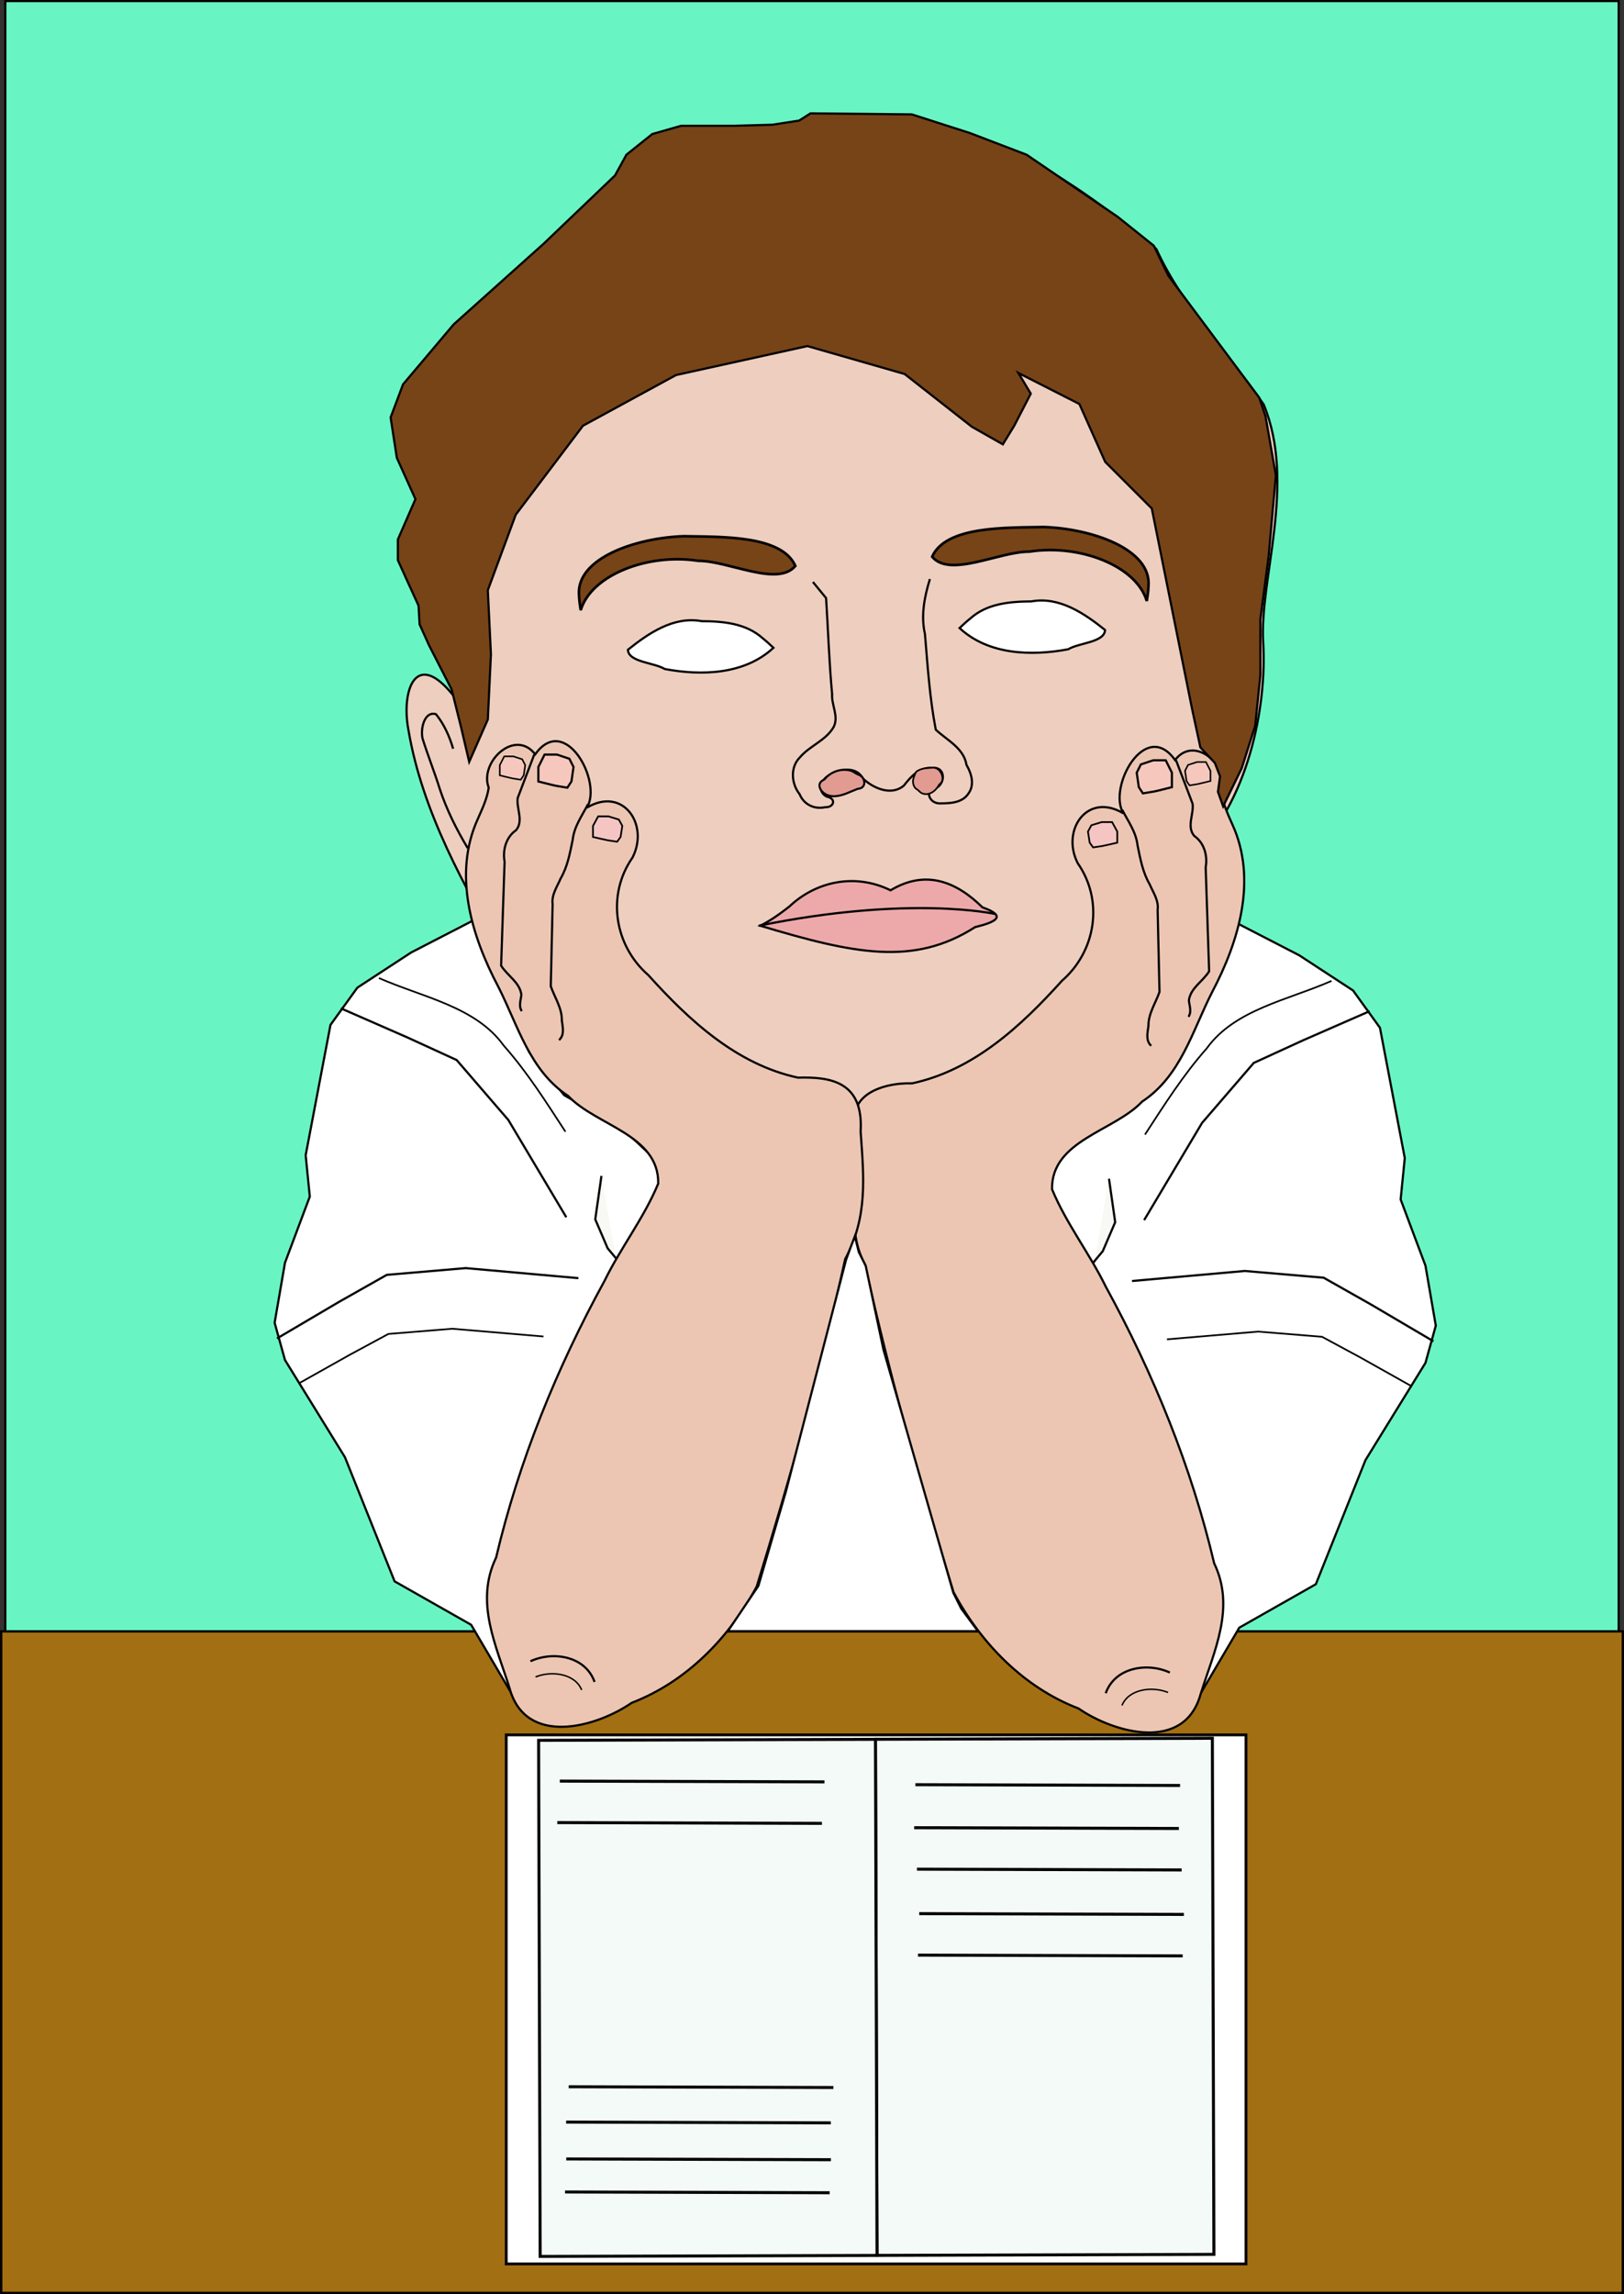
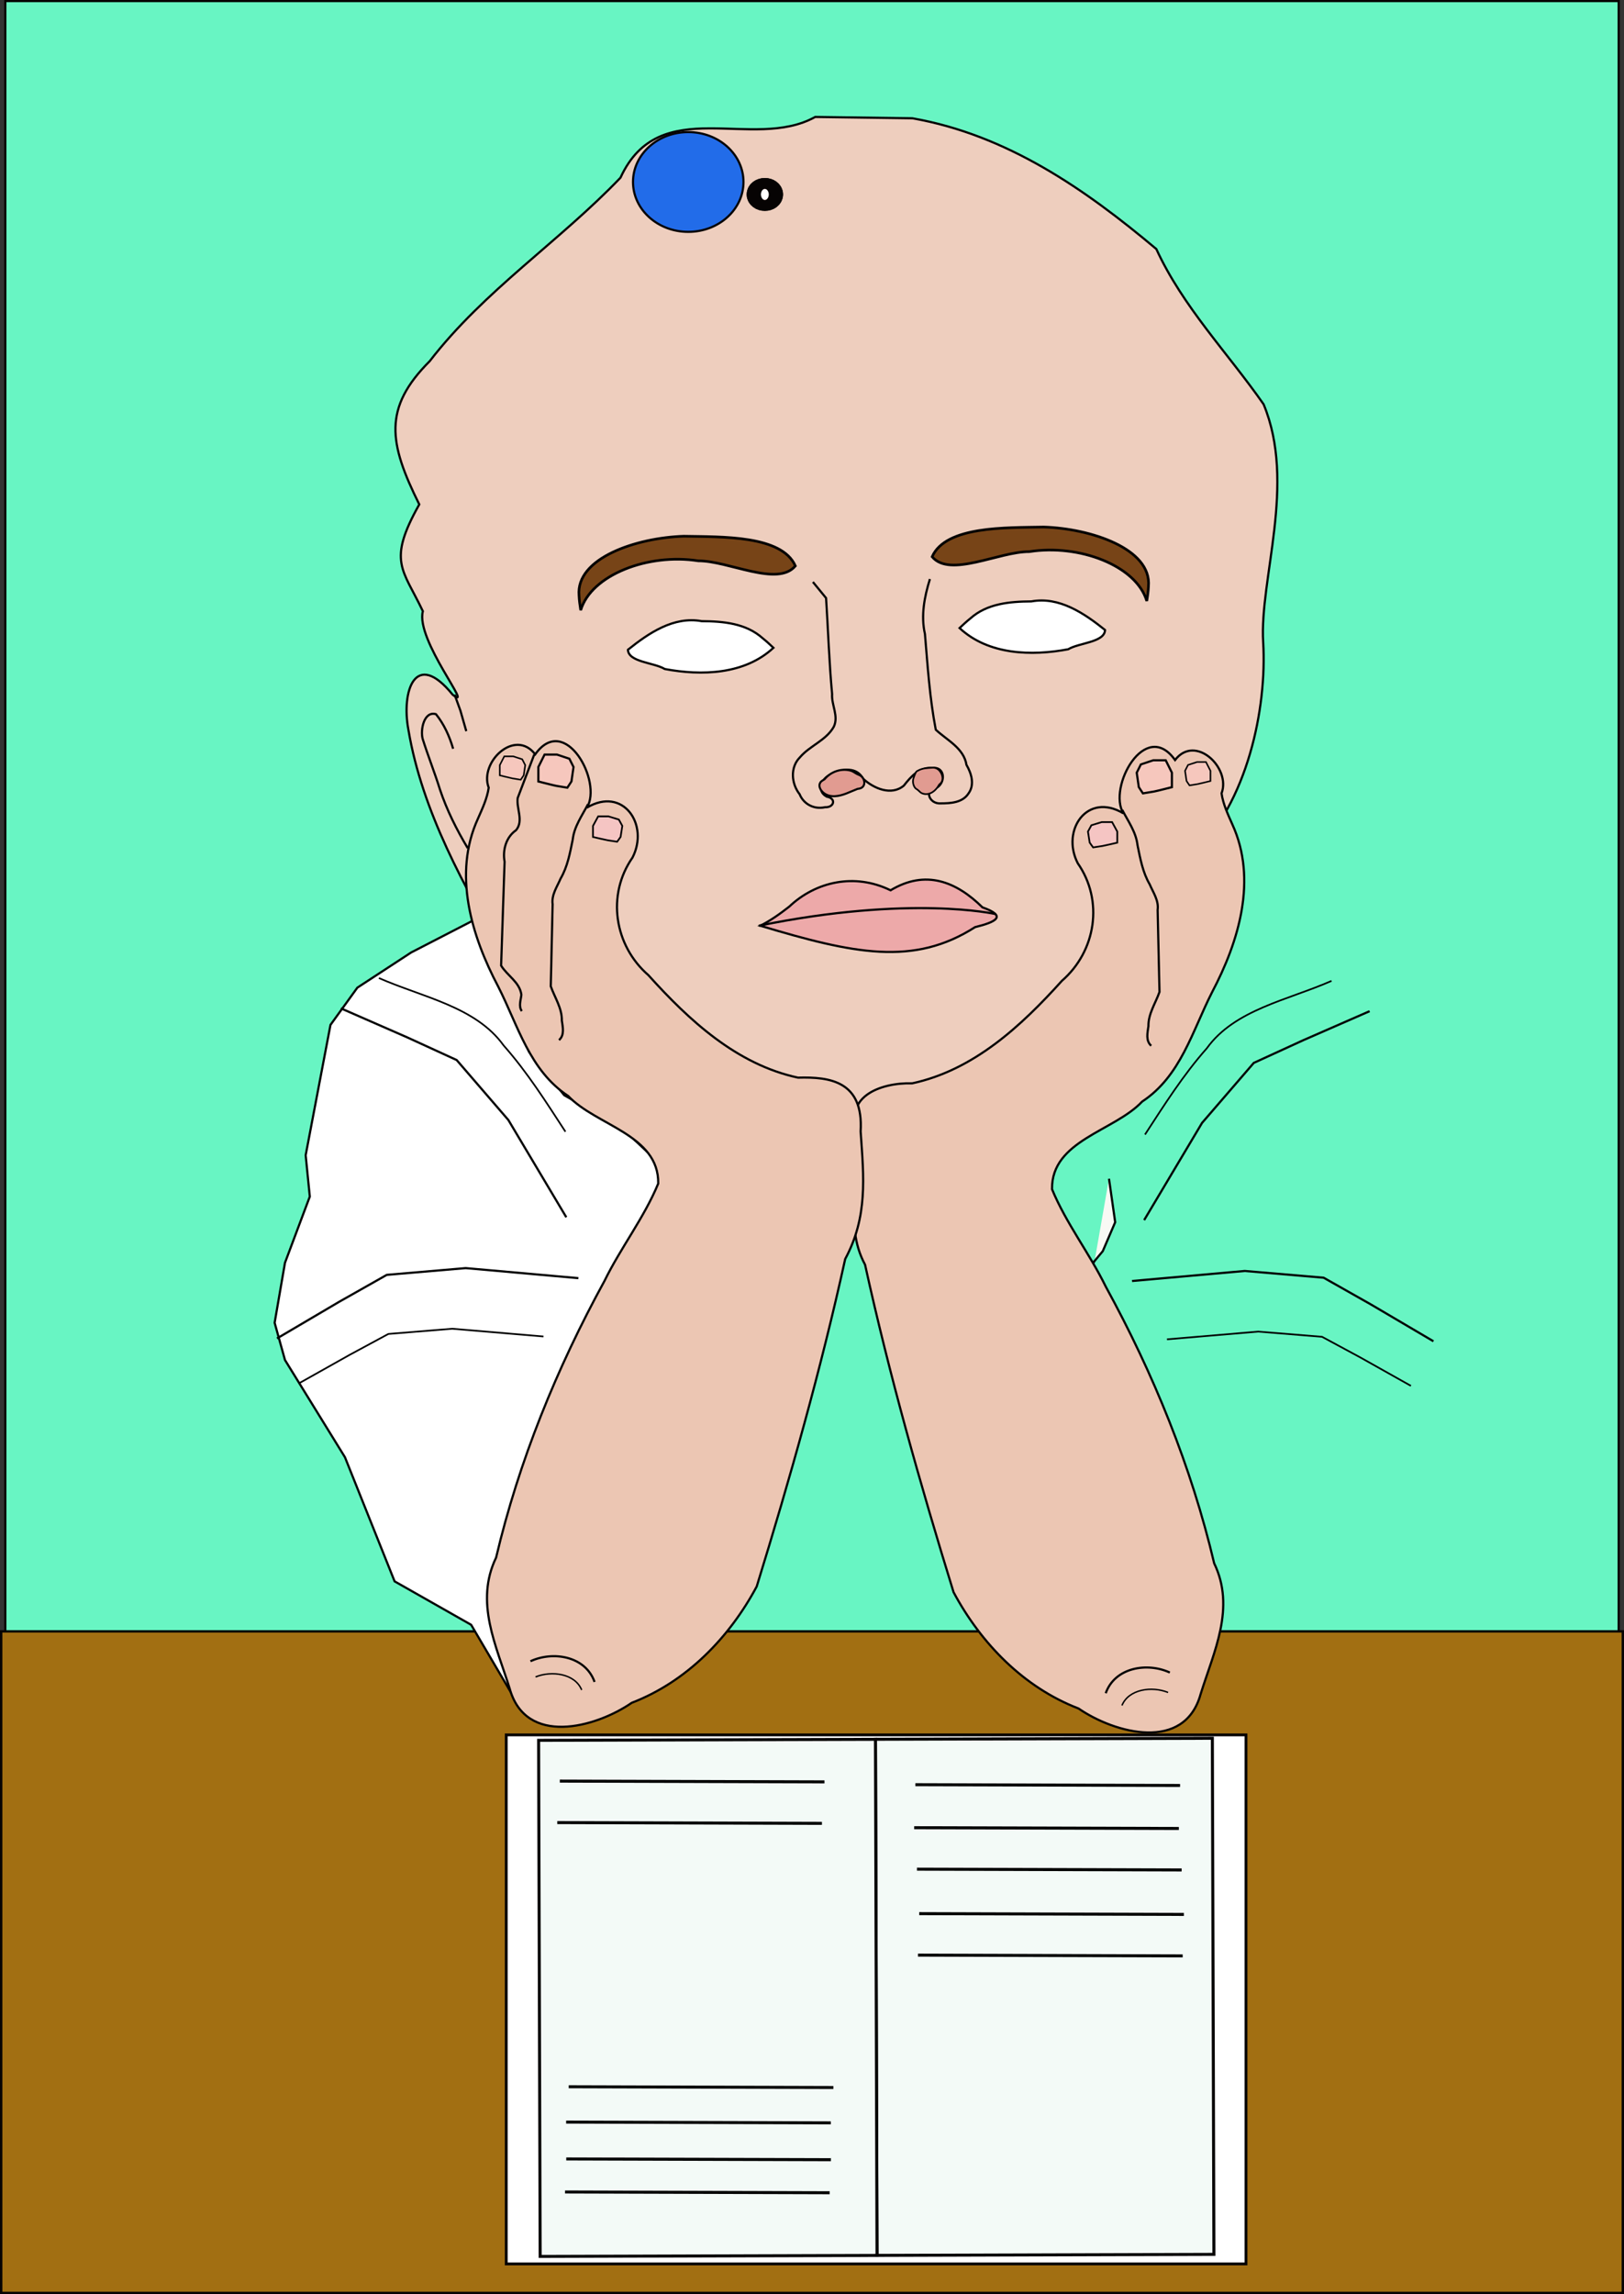
<svg xmlns="http://www.w3.org/2000/svg" xmlns:ns1="http://sodipodi.sourceforge.net/DTD/sodipodi-0.dtd" xmlns:ns2="http://www.inkscape.org/namespaces/inkscape" version="1.0" id="svg2" ns1:version="0.32" ns1:docname="Reading.svg" ns2:version="0.48.2 r9819" ns2:label="Pozad               " x="0px" y="0px" width="306.653px" height="433.14px" viewBox="218.094 229.295 306.653 433.14" enable-background="new 218.094 229.295 306.653 433.14" xml:space="preserve">
  <rect x="218.094" y="229.295" width="306.653" height="433.14" fill="#333333" stroke="none" />
  <defs id="defs73" />
  <ns1:namedview id="base" showguides="true" ns2:guide-bbox="true" ns2:current-layer="g3264" ns2:window-y="0" ns2:window-x="0" ns2:cy="278.52372" ns2:cx="111.24375" ns2:zoom="1.4862946" pagecolor="#ffffff" bordercolor="#666666" borderopacity="1.0" ns2:pageopacity="0.0" ns2:window-width="1024" ns2:pageshadow="2" ns2:window-height="710" ns2:document-units="px" showgrid="false" ns2:window-maximized="0">
	</ns1:namedview>
  <g id="layer1" transform="translate(0.544,0.5)" ns2:groupmode="layer" ns2:label="Vrstva 1">
    <g id="g3264" ns2:export-ydpi="90" ns2:export-xdpi="90" ns2:export-filename="/windows/E/Projekt_Kliparty/9.C prace/Jakeschova/Cliparty/          innosti/cteni.png">
      <rect id="rect16424" x="218.554" y="229" fill="#68F5C3" stroke="#060303" stroke-width="0.41" width="304.644" height="328.078" />
      <rect id="rect14968" x="217.773" y="536.807" fill="#A26F12" stroke="#060303" stroke-width="0.447" width="306.207" height="124.904" />
      <g id="g8904" transform="matrix(-1,0,0,1,787.09,-1.985)">
        <path id="path8906" fill="#FFFFFF" stroke="#000000" stroke-width="0.41" d="M479.796,404.364l12.108,6.249l10.155,6.64     l5.077,7.03l4.687,24.606l-0.781,7.811l4.687,12.498l1.954,11.327l-1.954,7.03l-11.326,18.356l-9.374,23.434l-14.451,8.202     l-7.812,13.28l4.296-14.841v-4.297l-0.781-3.906l-0.782-2.344l-7.029-23.825l-8.202-17.575l-9.765-18.748l-5.858-10.936     l1.172-4.687l6.249-5.859l10.937-6.249l6.639-8.201l6.64-15.232L479.796,404.364z" />
-         <path id="path8908" fill="#F8F9F4" stroke="#000000" stroke-width="0.41" d="M455.971,452.794l1.172,8.203l-2.344,5.467     l-1.952,2.344l0.391-0.391" />
        <path id="path8910" fill="none" stroke="#000000" stroke-width="0.41" d="M505.182,421.158l-12.498,5.467l-9.374,4.296     l-9.765,11.327l-10.936,18.357" />
        <path id="path8912" fill="none" stroke="#000000" stroke-width="0.32" d="M497.993,415.44     c-8.206,3.617-18.287,5.395-23.553,12.729c-4.487,5.07-8.04,10.715-11.669,16.282" />
        <path id="path8914" fill="none" stroke="#000000" stroke-width="0.41" d="M517.235,483.48l-11.754-6.923l-8.975-5.077     l-14.899-1.275l-21.283,1.897" />
        <path id="path8916" fill="none" stroke="#000000" stroke-width="0.324" d="M512.978,491.895l-9.512-5.342l-7.262-3.918     l-12.058-0.983l-17.223,1.462" />
      </g>
      <g id="g8896" transform="translate(-1.346,-0.673)">
-         <path id="path8873" fill="#FFFFFF" stroke="#000000" stroke-width="0.41" d="M452.127,403.591l12.107,6.249l10.154,6.64     l5.077,7.031l4.688,24.605l-0.78,7.812l4.686,12.499l1.953,11.326l-1.953,7.031l-11.326,18.357l-9.374,23.434l-14.45,8.201     l-7.812,13.279l4.296-14.841v-4.298l-0.78-3.905l-0.782-2.343l-7.03-23.825l-8.201-17.576l-9.765-18.747l-5.857-10.936     l1.171-4.687l6.25-5.859l10.936-6.25l6.64-8.202l6.641-15.232L452.127,403.591z" />
        <path id="path8875" fill="#F8F9F4" stroke="#000000" stroke-width="0.41" d="M428.301,452.021l1.172,8.202l-2.344,5.468     l-1.953,2.344l0.391-0.391" />
        <path id="path8879" fill="none" stroke="#000000" stroke-width="0.41" d="M477.513,420.385l-12.498,5.468l-9.374,4.296     l-9.764,11.327l-10.937,18.356" />
        <path id="path8881" fill="none" stroke="#000000" stroke-width="0.32" d="M470.323,414.667     c-8.206,3.616-18.286,5.394-23.553,12.729c-4.487,5.069-8.04,10.715-11.67,16.282" />
        <path id="path8890" fill="none" stroke="#000000" stroke-width="0.41" d="M489.565,482.707l-11.755-6.923l-8.974-5.078     l-14.9-1.274l-21.283,1.896" />
        <path id="path8892" fill="none" stroke="#000000" stroke-width="0.324" d="M485.308,491.122l-9.513-5.342l-7.262-3.918     l-12.058-0.983l-17.222,1.463" />
      </g>
      <path id="path8944" ns1:nodetypes="cccscccccccccccc" fill="#EECEBE" stroke="#000000" stroke-width="0.41" d="    M389.83,251.127c17.869,3.148,32.559,13.342,46.062,24.684c5.021,10.932,13.497,19.617,20.257,29.312    c6.23,14.995-0.798,32.967-0.08,44.923c0.751,12.544-3.006,30.354-13.265,40.081c-15.54,17.463-31.081,34.926-46.622,52.389    c-18.319,1.013-36.639,2.026-54.958,3.039c-10.59-10.935-22.121-21.435-28.126-35.791c-7.84-13.504-15.805-27.643-18.429-43.169    c-1.383-7.301,1.306-15.334,8.355-6.639c4.239,3.303-7.059-10.357-5.627-15.764c-3.775-7.973-6.772-9.338-0.676-20.16    c-5.755-11.582-6.894-18.185,1.971-27.052c10.281-13.334,24.494-22.584,36.021-34.637c7.405-16.115,24.957-4.89,36.771-11.469    C377.598,250.957,383.714,251.042,389.83,251.127z" />
      <g id="g8851">
        <path id="path8088" fill="#ECC6B3" stroke="#000000" stroke-width="0.41" d="M448.209,378.588     c1.829-4.823-4.965-11.279-8.781-6.294c-5.618-7.92-12.767,5.186-9.754,10.064c-6.852-4.093-11.809,3.206-8.617,9.425     c4.929,7.068,3.444,16.602-2.995,22.198c-7.684,8.53-16.659,16.856-28.257,19.352c-6.065-0.173-13.571,2.641-9.871,10.162     c0.55,8.019-3.311,16.12,0.961,24.082c4.592,20.852,10.421,41.426,16.709,61.829c5.17,9.655,13.24,17.979,23.593,21.958     c6.924,4.76,20.032,8.22,23.054-2.694c2.525-8.114,6.63-16.283,2.565-24.714c-4.317-18.263-11.451-35.782-20.465-52.231     c-3.076-6.298-7.495-11.947-10.154-18.401c-0.135-9.233,11.73-10.924,17.01-16.537c7.295-4.803,9.48-13.328,13.205-20.64     c5.068-9.591,8.603-21.305,3.823-31.729C449.407,382.536,448.511,380.643,448.209,378.588z" />
        <path id="path8093" fill="none" stroke="#000000" stroke-width="0.41" d="M429.461,381.713     c1.114,2.152,2.615,4.198,2.884,6.678c0.518,2.521,0.974,5.106,2.29,7.36c0.668,1.565,1.747,3.059,1.506,4.84     c0.116,5.164,0.233,10.328,0.351,15.491c-0.749,2.135-2.134,4.121-2.091,6.468c-0.168,1.225-0.549,2.746,0.528,3.687" />
-         <path id="path8095" fill="none" stroke="#000000" stroke-width="0.41" d="M439.616,372.339     c1.041,2.734,2.083,5.468,3.124,8.202c0.265,2.015-1.167,4.283,0.3,6.067c1.914,1.333,2.562,3.757,2.172,5.96     c0.218,6.536,0.436,13.072,0.654,19.608c-1.159,1.909-3.507,3.119-3.824,5.496c0.094,1.019,0.575,2.162-0.082,3.097" />
        <path id="path8107" fill="#F6C7BD" stroke="#000000" stroke-width="0.41" d="M435.32,372.339c0.781,0,1.562,0,2.344,0     c0.39,0.781,0.78,1.562,1.171,2.343c0,0.912,0,1.823,0,2.734c-1.115,0.268-2.221,0.578-3.343,0.817     c-0.709,0.118-1.416,0.236-2.125,0.354c-0.26-0.398-0.538-0.785-0.784-1.19c-0.13-0.905-0.259-1.81-0.389-2.715     c0.262-0.521,0.521-1.042,0.781-1.562C433.758,372.86,434.538,372.599,435.32,372.339z" />
        <path id="path8121" fill="#F5C5C3" stroke="#000000" stroke-width="0.328" d="M425.588,384.008c0.651,0,1.303,0,1.954,0     c0.326,0.598,0.651,1.196,0.978,1.793c0,0.697,0,1.395,0,2.093c-0.931,0.206-1.853,0.442-2.788,0.625     c-0.589,0.091-1.181,0.181-1.771,0.271c-0.216-0.305-0.446-0.601-0.654-0.912c-0.107-0.692-0.215-1.385-0.322-2.078     c0.217-0.399,0.434-0.797,0.651-1.195C424.285,384.406,424.936,384.207,425.588,384.008z" />
        <path id="path8123" fill="#F6C7BD" stroke="#000000" stroke-width="0.293" d="M443.576,372.671c0.564,0,1.13,0,1.693,0     c0.283,0.552,0.565,1.103,0.847,1.655c0,0.643,0,1.287,0,1.93c-0.806,0.189-1.605,0.408-2.416,0.577     c-0.513,0.083-1.024,0.167-1.536,0.25c-0.188-0.282-0.389-0.554-0.567-0.84c-0.094-0.639-0.187-1.278-0.28-1.917     c0.188-0.368,0.376-0.735,0.564-1.103C442.446,373.039,443.011,372.855,443.576,372.671z" />
      </g>
      <g id="g8859" transform="matrix(-1,0,0,1,785.66,-2.614)">
        <path id="path8861" ns1:nodetypes="cccccccccccccccccc" fill="#ECC6B3" stroke="#000000" stroke-width="0.41" d="     M475.829,380.129c1.83-4.822-4.963-11.279-8.78-6.294c-5.619-7.92-12.767,5.186-9.755,10.064     c-6.85-4.093-11.809,3.207-8.617,9.424c4.929,7.069,3.446,16.603-2.995,22.198c-7.683,8.53-16.659,16.856-28.256,19.352     c-6.065-0.172-12.398,0.688-11.824,10.162c-0.621,8.801-1.357,16.119,2.914,24.083c4.592,20.852,10.42,41.427,16.708,61.828     c5.17,9.655,13.241,17.979,23.595,21.959c6.924,4.76,20.031,8.219,23.053-2.696c2.525-8.113,6.63-16.283,2.565-24.713     c-4.318-18.265-11.45-35.782-20.464-52.231c-3.077-6.298-7.495-11.947-10.154-18.4c-0.135-9.233,11.73-10.926,17.009-16.537     c7.294-4.803,9.48-13.328,13.205-20.64c5.069-9.592,8.603-21.305,3.824-31.729C477.028,384.077,476.132,382.184,475.829,380.129z     " />
        <path id="path8863" fill="none" stroke="#000000" stroke-width="0.41" d="M457.081,383.254     c1.114,2.153,2.615,4.199,2.884,6.678c0.517,2.522,0.973,5.106,2.291,7.36c0.667,1.565,1.746,3.059,1.504,4.84     c0.117,5.164,0.234,10.328,0.352,15.492c-0.75,2.135-2.135,4.121-2.092,6.467c-0.167,1.226-0.548,2.747,0.529,3.688" />
        <path id="path8865" fill="none" stroke="#000000" stroke-width="0.41" d="M467.236,373.88c1.041,2.734,2.083,5.468,3.125,8.201     c0.264,2.016-1.167,4.284,0.299,6.067c1.915,1.333,2.562,3.758,2.172,5.959c0.217,6.537,0.436,13.073,0.654,19.61     c-1.159,1.908-3.506,3.118-3.824,5.495c0.093,1.019,0.575,2.162-0.082,3.097" />
        <path id="path8867" fill="#F6C7BD" stroke="#000000" stroke-width="0.41" d="M462.94,373.88c0.782,0,1.562,0,2.343,0     c0.391,0.781,0.782,1.562,1.172,2.343c0,0.911,0,1.822,0,2.734c-1.115,0.268-2.221,0.577-3.343,0.818     c-0.708,0.118-1.417,0.236-2.125,0.354c-0.259-0.398-0.537-0.785-0.784-1.19c-0.129-0.905-0.258-1.81-0.388-2.715     c0.26-0.521,0.521-1.041,0.781-1.562C461.378,374.401,462.159,374.14,462.94,373.88z" />
        <path id="path8869" fill="#F5C5C3" stroke="#000000" stroke-width="0.328" d="M453.208,385.549c0.651,0,1.303,0,1.954,0     c0.326,0.598,0.651,1.196,0.977,1.794c0,0.697,0,1.395,0,2.092c-0.93,0.205-1.852,0.442-2.787,0.625     c-0.591,0.09-1.182,0.181-1.772,0.271c-0.216-0.305-0.447-0.601-0.654-0.912c-0.107-0.692-0.215-1.385-0.323-2.077     c0.217-0.399,0.435-0.798,0.651-1.196C451.906,385.948,452.557,385.748,453.208,385.549z" />
        <path id="path8871" fill="#F6C7BD" stroke="#000000" stroke-width="0.293" d="M471.196,374.213c0.564,0,1.129,0,1.694,0     c0.282,0.551,0.565,1.103,0.847,1.654c0,0.643,0,1.287,0,1.93c-0.806,0.189-1.606,0.409-2.417,0.578     c-0.512,0.083-1.025,0.167-1.536,0.25c-0.188-0.282-0.389-0.555-0.568-0.841c-0.094-0.639-0.187-1.278-0.28-1.917     c0.188-0.368,0.377-0.735,0.565-1.103C470.067,374.58,470.631,374.397,471.196,374.213z" />
      </g>
      <path id="path8918" fill="none" stroke="#000000" stroke-width="0.41" d="M438.444,544.58    c-4.267-1.975-10.373-0.99-12.107,3.905" />
      <path id="path8936" fill="none" stroke="#000000" stroke-width="0.41" d="M317.713,542.444    c4.267-1.974,10.373-0.988,12.108,3.907" />
      <path id="path8938" fill="none" stroke="#000000" stroke-width="0.276" d="M318.677,545.408c3.069-1.243,7.46-0.624,8.708,2.458" />
      <path id="path8940" fill="none" stroke="#000000" stroke-width="0.276" d="M438.111,548.338c-3.067-1.243-7.46-0.623-8.707,2.459    " />
      <path id="path9692" ns1:type="arc" ns1:ry="1.0092212" ns1:cy="265.50604" ns1:rx="1.3456283" ns1:cx="361.974" fill="#A12626" stroke="#060303" stroke-width="4.187" d="m 363.32,265.506 c 0,0.557 -0.602,1.009 -1.346,1.009 -0.743,0 -1.346,-0.452 -1.346,-1.009 0,-0.557 0.602,-1.009 1.346,-1.009 0.743,0 1.346,0.452 1.346,1.009 z" />
      <path id="path11881" fill="#FFFFFF" stroke="#000000" stroke-width="0.41" d="M398.739,347.374    c5.442,5.077,13.598,5.306,20.517,4.005c2.019-1.236,6.856-1.279,6.956-3.637c-3.907-3.131-8.644-6.368-13.925-5.397    c-4.05,0.023-8.372,0.391-11.533,3.237C400.051,346.143,399.391,346.756,398.739,347.374z" />
      <path id="path11883" ns1:type="arc" ns1:ry="9.4193983" ns1:cy="263.15118" ns1:rx="10.428619" ns1:cx="347.50851" fill="#226CE9" stroke="#060303" stroke-width="0.41" d="m 357.937,263.151 c 0,5.202 -4.669,9.419 -10.429,9.419 -5.76,0 -10.429,-4.217 -10.429,-9.419 0,-5.202 4.669,-9.419 10.429,-9.419 5.76,0 10.429,4.217 10.429,9.419 z" />
      <path id="path11885" ns1:type="arc" ns1:ry="1.0092212" ns1:cy="265.50604" ns1:rx="1.3456283" ns1:cx="361.974" fill="#FFFFFF" stroke="#060303" stroke-width="4.187" d="m 363.32,265.506 c 0,0.557 -0.602,1.009 -1.346,1.009 -0.743,0 -1.346,-0.452 -1.346,-1.009 0,-0.557 0.602,-1.009 1.346,-1.009 0.743,0 1.346,0.452 1.346,1.009 z" />
      <path id="path11887" fill="none" stroke="#000000" stroke-width="0.41" d="M393.142,338.122    c-1.039,3.335-1.73,6.914-0.938,10.38c0.508,6.038,0.897,12.105,2.044,18.066c2.126,1.987,5.291,3.467,5.798,6.637    c0.914,1.569,1.598,3.72,0.39,5.382c-1.115,1.759-3.384,1.887-5.249,1.889c-2.275,0.18-3.313-2.833-0.581-3.056    c1.565-1.162,1.293-3.927-1.027-3.634c-2.419-0.213-4.035,1.633-5.355,3.332c-2.361,1.99-5.71,0.539-7.685-1.292    c-1.243-2.279-3.857-1.934-5.866-0.89c-1.89,0.518-3.155,3.146-1.006,4.273c1.853,0.317,1.391,2.083-0.322,1.988    c-2.047,0.466-4.035-0.548-4.811-2.458c-1.563-1.977-1.816-5.075,0.055-6.95c1.874-2.211,4.942-3.188,6.396-5.77    c0.975-2.015-0.453-4.084-0.312-6.177c-0.561-6.031-0.75-12.087-1.138-18.13c-0.828-1.013-1.657-2.025-2.486-3.038" />
      <path id="path11893" fill="#E19B91" stroke="#000000" stroke-width="0.388" d="M379.69,375.071c0.8,0.257,1.336,1.276,0.929,2.06    c-0.217,0.421-0.704,0.579-1.141,0.608c-1.408,0.535-2.776,1.318-4.312,1.387c-0.87,0.042-1.785-0.23-2.378-0.9    c-0.404-0.42-0.698-1.111-0.355-1.656c0.179-0.335,0.561-0.458,0.835-0.67c1.188-1.45,3.26-2.139,5.05-1.562    C378.805,374.521,379.198,374.895,379.69,375.071z" />
      <path id="path11903" ns1:nodetypes="ccccccccc" fill="#E19B91" stroke="#000000" stroke-width="0.315" d="M390.646,377.795    c-0.527-0.258-0.879-1.277-0.611-2.061c0.143-0.42,0.463-1.359,0.749-1.389c0.927-0.534,1.826-0.536,2.836-0.605    c0.571-0.042,1.171,0.229,1.562,0.9c0.266,0.42,0.459,1.11,0.232,1.655c-0.117,0.336-0.368,0.459-0.548,0.67    c-0.781,1.45-2.143,2.139-3.32,1.562C391.226,378.345,390.969,377.972,390.646,377.795z" />
      <path id="path12631" fill="#774417" stroke="#000000" stroke-width="0.495" d="M434.093,342.265    c-2.003-6.678-12.751-10.803-22.193-9.315c-5.713-0.03-14.975,4.995-18.34,0.959c2.581-5.824,13.88-5.467,21.074-5.61    c8.891,0.283,20.398,4.096,19.778,11.195C434.375,340.42,434.234,341.343,434.093,342.265z" />
      <path id="path12641" fill="#774417" stroke="#000000" stroke-width="0.495" d="M327.203,344.001    c2.003-6.678,12.75-10.803,22.194-9.316c5.712-0.03,14.974,4.995,18.339,0.959c-2.58-5.825-13.879-5.467-21.074-5.61    c-8.89,0.283-20.398,4.096-19.777,11.195C326.922,342.156,327.061,343.079,327.203,344.001z" />
      <path id="path12750" ns1:nodetypes="cccccc" fill="#EDA9A9" stroke="#000000" stroke-width="0.41" d="M361.107,403.575    c17.693,5.308,28.972,7.691,40.561,0.268c3.882-0.958,6.173-2.046,1.394-3.737c-4.957-4.881-10.74-7.194-17.35-3.22    c-6.781-3.322-14.136-1.647-19.123,3.075C364.862,401.309,363.076,402.603,361.107,403.575z" />
      <path id="path12759" ns1:nodetypes="cc" fill="none" stroke="#000000" stroke-width="0.413" d="M360.833,403.575    c28.67-5.841,44.672-2.209,44.672-2.209" />
      <path id="path12761" fill="none" stroke="#000000" stroke-width="0.41" d="M303.387,359.939l1.104,3.038l1.105,3.866" />
      <path id="path12763" fill="none" stroke="#000000" stroke-width="0.41" d="M303.111,370.158    c-0.688-2.362-1.707-4.614-3.236-6.521c-2.25-0.661-2.979,2.942-2.518,4.652c1,3.204,2.264,6.339,3.262,9.553    c1.298,3.896,3.148,7.578,5.253,11.095" />
-       <path id="path12771" d="m 304.587,366.002 1.562,6.64 3.515,-8.006 0.586,-12.303 -0.586,-12.108 5.273,-14.255 12.694,-16.795 17.575,-9.569 24.802,-5.468 18.356,5.272 12.693,9.96 5.858,3.319 2.148,-3.515 3.124,-6.054 -2.343,-3.905 11.521,5.858 4.883,10.936 8.787,8.788 7.617,37.885 1.562,7.226 2.734,2.929 0.977,2.539 -0.39,2.929 0.977,2.735 3.515,-7.226 2.539,-8.006 0.977,-9.569 v -10.545 l 1.562,-11.913 1.366,-15.232 -1.952,-11.132 -1.172,-3.515 -17.185,-23.043 -2.733,-5.664 -6.835,-5.468 -17.186,-11.717 -10.74,-4.102 -10.936,-3.515 -19.139,-0.195 -2.148,1.366 -5.077,0.781 -7.03,0.195 h -10.154 l -5.468,1.562 -4.883,3.906 -2.147,3.906 -13.475,12.889 -16.99,15.232 -9.568,11.327 -2.344,6.249 1.171,7.616 3.515,7.811 -3.319,7.616 v 3.906 l 3.906,8.592 0.196,3.515 1.757,3.905 4.296,8.398 1.756,7.032 z" ns2:connector-curvature="0" style="fill:#774417;stroke:#000000;stroke-width:0.41" />
      <path id="path8954" fill="#FFFFFF" stroke="#000000" stroke-width="0.41" d="M363.593,351.102    c-5.442,5.077-13.598,5.306-20.517,4.006c-2.02-1.236-6.858-1.279-6.957-3.637c3.907-3.131,8.643-6.368,13.923-5.398    c4.051,0.023,8.372,0.391,11.535,3.238C362.28,349.871,362.939,350.484,363.593,351.102z" />
-       <path id="path15696" fill="#FFFFFF" stroke="#000000" stroke-width="0.41" d="M354.986,536.771h47.226l-3.161-4.277    l-1.487-2.975l-13.2-45.924l-3.347-15.803l-1.302-2.603l-0.744-2.975l-0.929,2.416l-0.744,2.045l-11.342,43.693l-5.206,17.848    L354.986,536.771z" />
      <rect id="rect17226" x="313.142" y="556.349" fill="#FFFFFF" stroke="#060303" stroke-width="0.533" width="139.682" height="99.882" />
      <rect id="rect17154" x="382.942" y="557.127" transform="matrix(1 -0.003 0.003 1 -1.747 1.2)" fill="#F3FAF7" stroke="#060303" stroke-width="0.569" width="63.607" height="97.441" />
      <rect id="rect17156" x="319.338" y="557.313" transform="matrix(1 -0.003 0.003 1 -1.757 1.022)" fill="#F3FAF7" stroke="#060303" stroke-width="0.569" width="63.606" height="97.44" />
      <path id="path17167" fill="none" stroke="#000000" stroke-width="0.569" d="M324.24,642.649    c49.471,0.146,49.976,0.145,49.976,0.145" />
      <path id="path17169" fill="none" stroke="#000000" stroke-width="0.569" d="M391.121,590.099    c49.471,0.147,49.977,0.146,49.977,0.146" />
      <path id="path17171" fill="none" stroke="#000000" stroke-width="0.569" d="M390.891,597.931    c49.471,0.146,49.976,0.146,49.976,0.146" />
      <path id="path17173" fill="none" stroke="#000000" stroke-width="0.569" d="M390.697,581.701    c49.472,0.146,49.977,0.146,49.977,0.146" />
      <path id="path17175" fill="none" stroke="#000000" stroke-width="0.569" d="M390.169,573.873    c49.473,0.146,49.978,0.145,49.978,0.145" />
      <path id="path17177" fill="none" stroke="#000000" stroke-width="0.569" d="M390.399,565.752    c49.471,0.146,49.977,0.146,49.977,0.146" />
      <path id="path17179" fill="none" stroke="#000000" stroke-width="0.569" d="M324.474,636.414    c49.471,0.146,49.976,0.144,49.976,0.144" />
      <path id="path17181" fill="none" stroke="#000000" stroke-width="0.569" d="M324.453,629.454    c49.471,0.146,49.976,0.145,49.976,0.145" />
      <path id="path17183" fill="none" stroke="#000000" stroke-width="0.569" d="M324.939,622.781    c49.472,0.147,49.976,0.146,49.976,0.146" />
      <path id="path17185" fill="none" stroke="#000000" stroke-width="0.569" d="M323.258,565.076    c49.471,0.148,49.975,0.146,49.975,0.146" />
      <path id="path17187" fill="none" stroke="#000000" stroke-width="0.569" d="M322.775,572.907    c49.471,0.147,49.977,0.146,49.977,0.146" />
    </g>
  </g>
</svg>